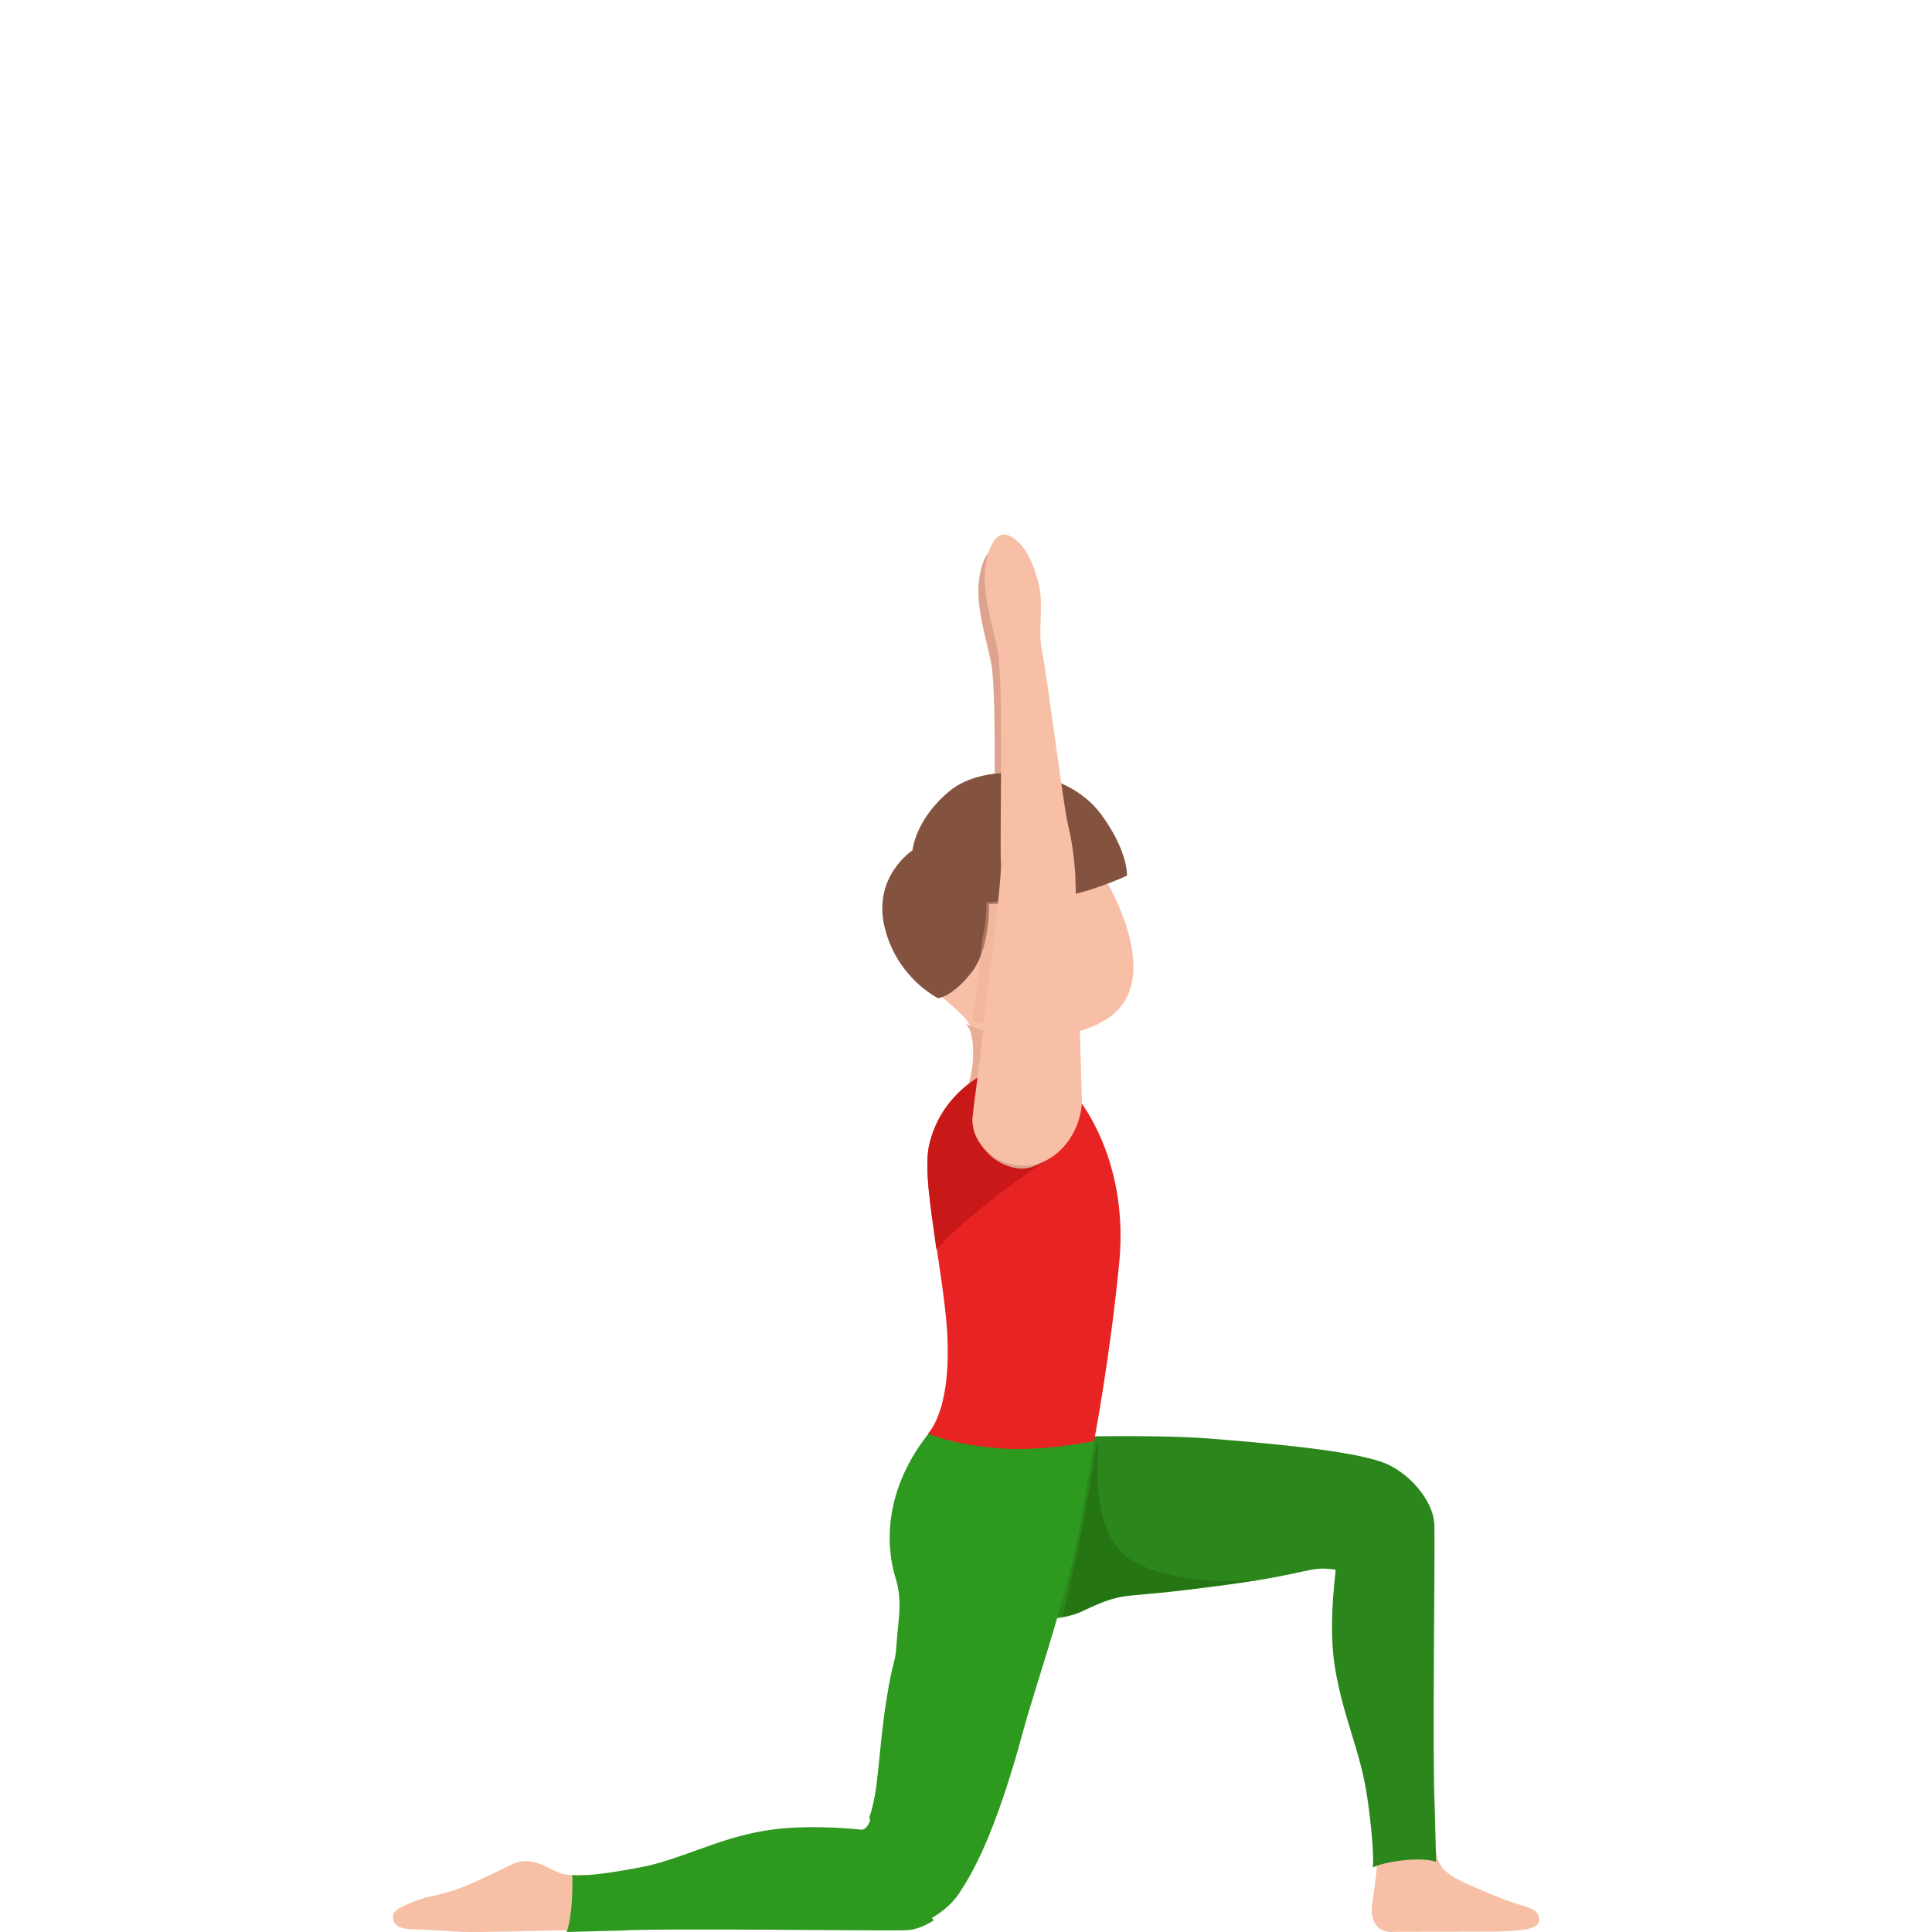
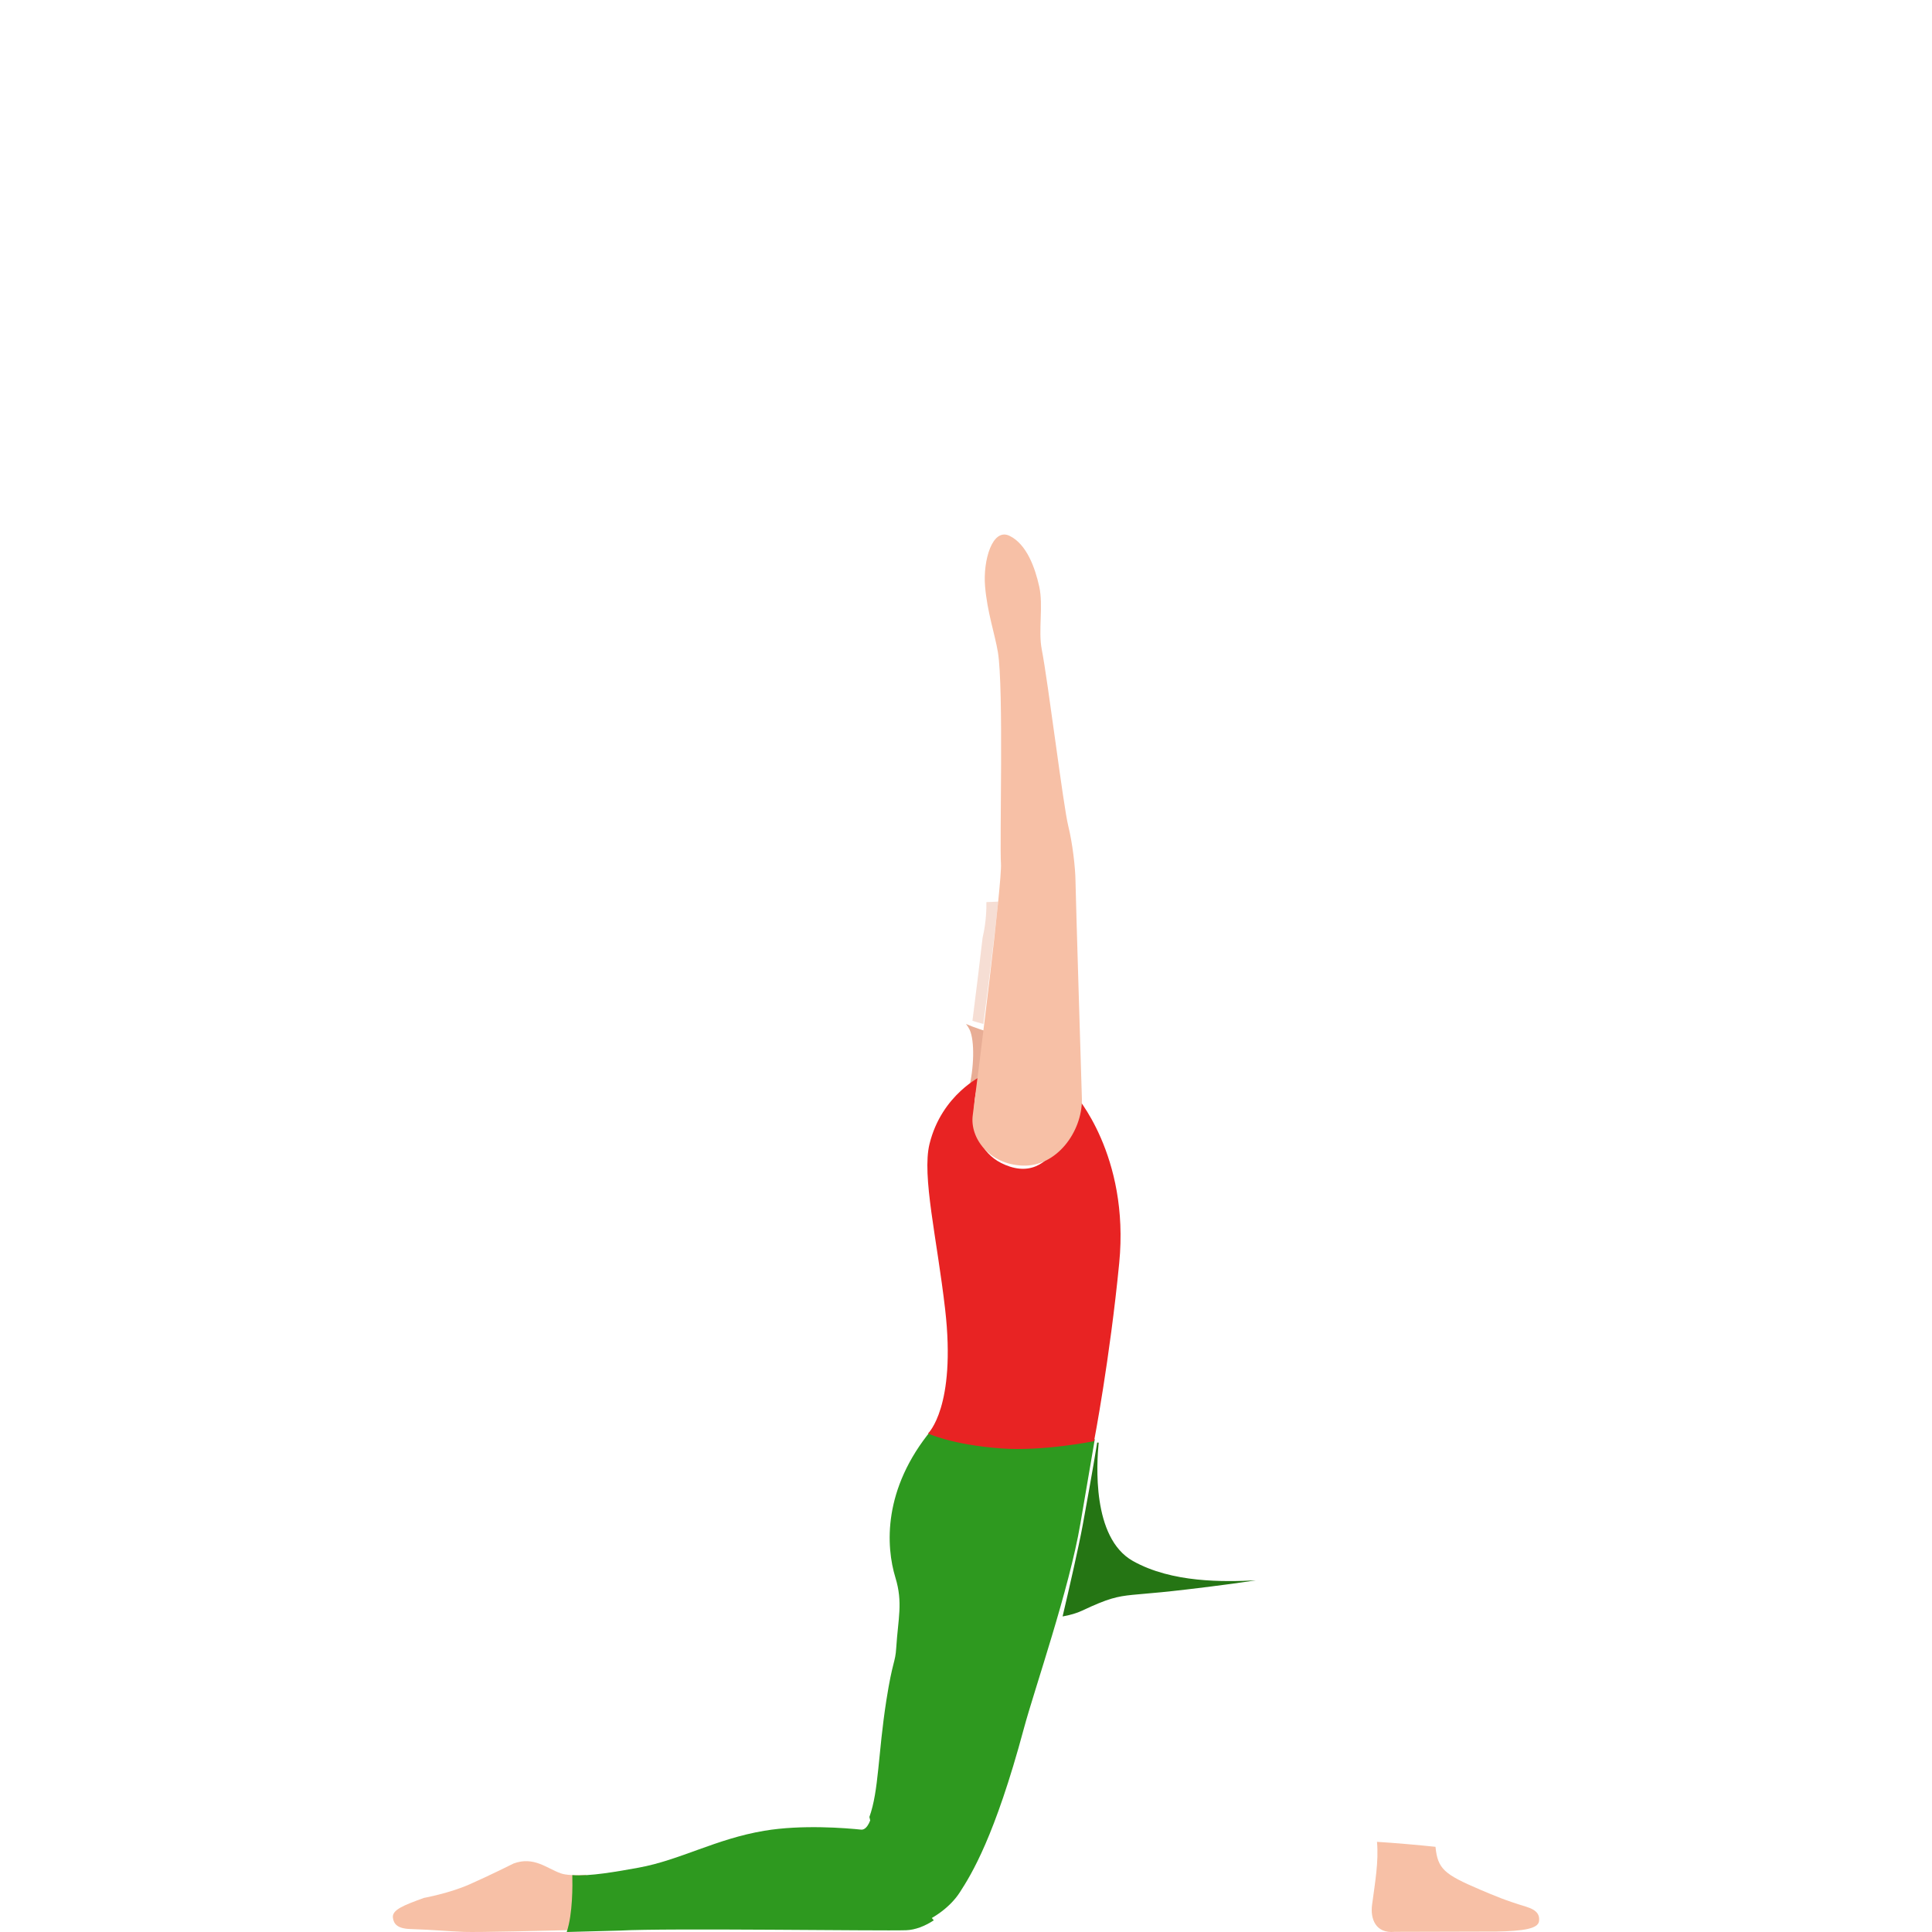
<svg xmlns="http://www.w3.org/2000/svg" width="300" height="300" viewBox="0 0 300 300" fill="none">
  <path d="M236.975 296.071C233.713 295.083 232.091 294.383 229.814 293.415C224.234 291.036 223.249 290.202 222.901 286.772C220.285 286.494 216.536 286.165 213.82 286C214.089 289.079 213.542 292.138 213.054 295.783C212.766 297.915 213.581 300.273 216.575 299.974L232.36 299.933C236.597 299.851 238.865 299.48 238.984 298.296C239.074 297.462 238.835 296.638 236.975 296.071Z" fill="#F7C0A6" />
-   <path d="M168.019 250.224C172.03 248.301 173.393 247.99 175.822 247.74C178.221 247.489 180.49 247.429 190.204 246.126C204.049 244.273 203.044 243.121 207.403 243.742C207.155 246.167 206.328 253.029 207.284 258.881C208.528 266.455 210.897 271.104 212.061 277.616C212.659 280.983 213.395 287.375 213.176 290C214.251 289.269 220.203 288.156 223 289.108C222.881 284.529 222.781 280.472 222.781 280.472C222.383 273.248 222.861 240.646 222.731 236.778C222.602 232.901 218.541 228.372 214.52 227C211.355 225.928 205.174 224.736 187.955 223.383C179.146 222.692 161.33 223.052 155.985 223.553C150.64 224.054 144.29 225.527 144.29 225.527C144.29 225.527 142.339 226.218 142.091 229.565C140.458 251.346 161.33 253.43 168.019 250.224Z" fill="#2B871B" />
  <path d="M87.041 290.879C84.884 290.1 82.885 288.215 79.757 289.36C79.757 289.36 75.997 291.244 72.879 292.615C69.772 293.987 65.823 294.707 65.823 294.707C62.695 295.852 60.825 296.552 61.013 297.805C61.142 298.693 61.627 299.482 63.764 299.541C67.525 299.66 69.346 299.887 72.068 299.985C74.275 300.064 84.735 299.808 91 299.64C91 296.858 91 294.066 91 291.106C89.347 291.224 87.922 291.195 87.041 290.879Z" fill="#F7C0A6" />
  <path d="M133.76 284.109C131.344 283.856 124.506 283.298 118.676 284.282C111.129 285.549 105.649 288.825 99.16 290.011C95.806 290.62 91.474 291.39 88.868 291.167C88.908 292.688 88.948 297.161 88 300C92.562 299.878 96.325 299.777 96.325 299.777C103.523 299.371 136.854 299.858 140.708 299.726C142.115 299.675 143.602 299.097 145 298.185C140.807 293.561 138.092 287.557 135.327 282C135.307 282.183 134.788 284.14 133.76 284.109Z" fill="#2E991F" />
  <path d="M149.03 293.854C150.851 291.045 154.465 285.217 158.98 268.424C160.634 262.275 166.03 246.787 167.762 236.585C169.238 227.918 170 223.475 170 223.475C170 223.475 168.119 223.424 164.812 223.274C149.465 222.582 144.673 222 144.673 222C137.04 231.239 137.564 240.136 139.04 244.971C140.228 248.864 139.455 251.311 139.168 255.845C139.02 258.273 138.614 257.771 137.634 264.021C136.317 272.487 136.475 278.045 135 282.137C136.277 288.166 139.218 293.503 142.099 299C144.851 298.087 147.564 296.131 149.03 293.854Z" fill="#2E991F" />
  <path d="M175.912 242.388C169.502 238.777 170.301 227.167 170.601 224.01C170.521 224.01 170.451 224 170.371 224C170.331 224.306 169.632 228.587 168.115 236.864C167.526 240.07 166.058 246.502 165 251C166.178 250.793 167.216 250.487 168.045 250.093C172.068 248.198 173.436 247.893 175.872 247.646C178.278 247.399 180.554 247.34 190.298 246.058C192.065 245.821 193.622 245.604 195 245.397C190.068 245.634 182.002 245.811 175.912 242.388Z" fill="#257514" />
-   <path d="M150.048 175.198C151.066 167.411 154.625 138.862 154.43 136.114C154.214 132.868 154.872 108.83 153.957 103.273C153.484 100.455 152.301 97.07 151.961 93.037C151.622 89.014 153.103 83.925 155.757 85.2C158.411 86.484 159.717 90.119 160.376 93.096C161.034 96.084 160.19 99.887 160.766 102.865C161.754 107.913 164.12 127.242 164.881 130.269C165.539 132.898 165.982 136.731 166.002 138.783C166.023 140.834 167 172.729 167 172.729C167.02 177.797 163.029 183.184 157.825 182.995C152.63 182.826 149.575 178.733 150.048 175.198Z" fill="#DDA38E" />
-   <path d="M164.702 169C162.902 165.971 163.832 160.746 163.832 160.746C166.654 160.568 169.374 159.786 171.761 158.301C179.285 153.63 175.675 142.446 169.597 133.084C163.519 123.711 153.456 123.503 147.267 127.343C141.078 131.183 135.556 140.526 141.634 149.899C144.213 153.877 149.442 156.837 150.605 159.182C151.424 160.845 151.383 165.121 150.311 168.466L164.702 169Z" fill="#F7C0A6" />
  <path d="M165 161.308C164.65 161.277 164.27 161.267 163.823 161.298C157.276 161.775 152.082 159.905 150 159C150.243 159.315 150.438 159.62 150.574 159.915C151.362 161.623 151.265 165.893 150.409 169.197L164.134 170C162.403 166.889 163.298 161.521 163.298 161.521C163.872 161.481 164.436 161.409 165 161.308Z" fill="#E8AD95" />
  <path d="M151.714 168.88C151.714 168.88 148.969 178.627 156.826 181.153C165.09 183.809 166.9 169.934 166.9 169.934C166.9 169.934 175.424 179.383 173.793 196.112C172.341 211.011 169.884 223.781 169.884 223.781C169.884 223.781 161.977 225.402 155.364 224.905C147.736 224.328 144.105 222.588 144.105 222.588C144.105 222.588 148.501 218.48 146.761 203.313C145.508 192.372 143.121 182.595 144.334 177.632C146.234 169.894 152.559 167 152.559 167L151.714 168.88Z" fill="#E82323" />
-   <path d="M162.843 179.863L163 179.565C161.338 180.948 159.4 182.032 156.665 181.147C148.894 178.62 151.609 168.87 151.609 168.87L152.445 167C152.445 167 146.188 169.905 144.31 177.635C143.454 181.157 144.555 187.693 145.401 194C151.264 187.553 162.843 179.863 162.843 179.863Z" fill="#C91818" />
-   <path d="M141.69 132.043C141.69 132.043 142.088 127.248 147.472 122.808C152.856 118.379 165.425 118.892 171.008 126.488C175.207 132.21 174.998 135.969 174.998 135.969C174.998 135.969 169.167 138.751 163.215 139.56C158.12 140.251 153.562 140.399 153.562 140.399C153.562 140.399 153.851 147.275 150.756 151.143C147.79 154.842 145.661 155 145.661 155C145.661 155 139.271 151.883 137.361 143.98C135.46 136.088 141.69 132.043 141.69 132.043Z" fill="#845340" />
  <path d="M151.046 173.189C152.065 165.403 155.624 136.858 155.429 134.11C155.202 130.864 155.871 106.839 154.955 101.273C154.482 98.456 153.299 95.07 152.96 91.038C152.62 87.016 154.101 81.918 156.756 83.202C159.41 84.487 160.716 88.121 161.375 91.098C162.033 94.085 161.19 97.888 161.766 100.865C162.753 105.913 165.119 125.239 165.881 128.265C166.539 130.904 166.981 134.737 167.002 136.788C167.023 138.839 168 170.73 168 170.73C168.02 175.798 164.029 181.184 158.823 180.995C153.639 180.826 150.583 176.734 151.046 173.189Z" fill="#F7C0A6" />
  <path opacity="0.4" d="M155 140C153.907 140.059 153.249 140.078 153.175 140.078C153.175 140.117 153.164 140.166 153.164 140.215C153.175 140.751 153.186 143.053 152.581 145.579C152.135 149.471 151.562 154.074 151 158.512C151.499 158.678 152.072 158.844 152.698 159C153.557 152.387 154.469 145.033 155 140Z" fill="#E8AD95" />
</svg>